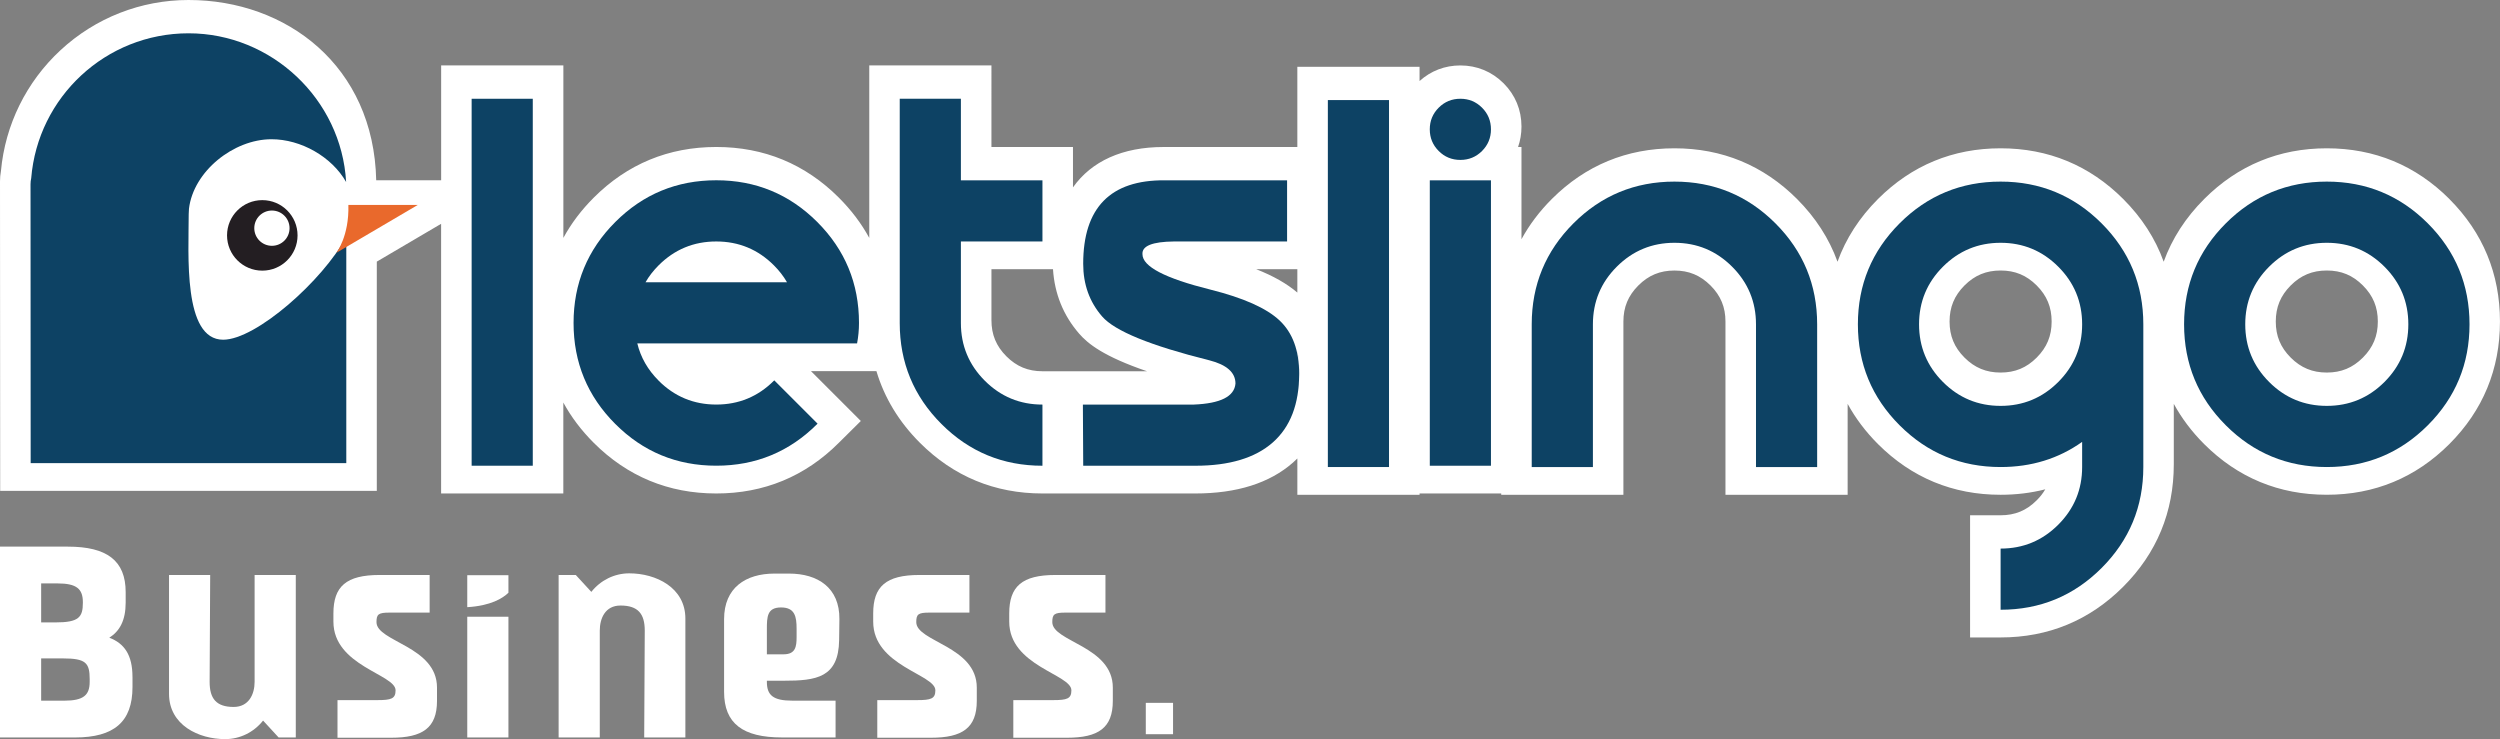
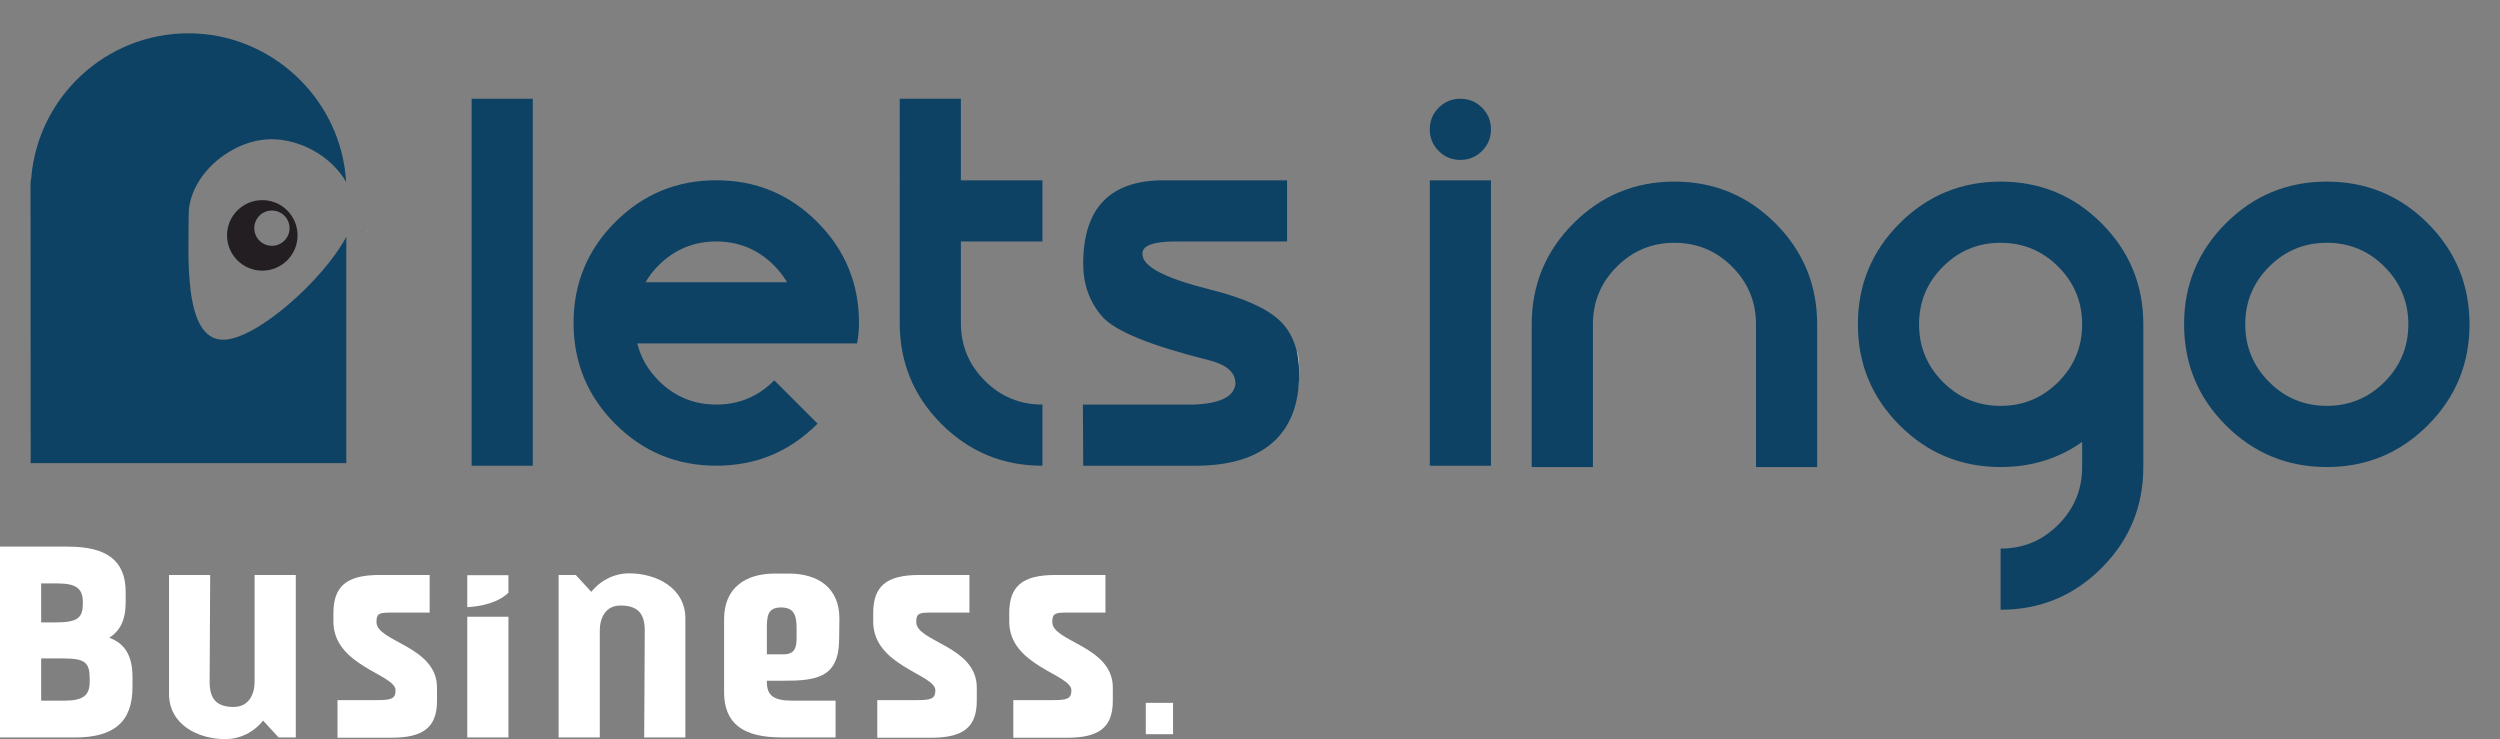
<svg xmlns="http://www.w3.org/2000/svg" id="katman_2" data-name="katman 2" viewBox="0 0 1216.08 359.52">
  <rect x="0" y="0" width="1216.08" height="359.52" fill="#808080" stroke="none" />
  <g id="katman_1" data-name="katman 1">
    <g>
      <path d="M64.45,329.29v4.91c0,16.97-9.02,24.53-27.98,24.53H0v-92.83h33.02c18.96,0,28.11,6.76,28.11,22.15v5.04c0,8.75-2.92,13.92-7.96,17.11,7.29,2.78,11.27,8.35,11.27,19.1ZM20.02,302.76h7.03c11.27,0,13.26-2.52,13.26-9.55v-.27c0-6.5-3.05-9.15-12.33-9.15h-7.96v18.96ZM43.63,330.48c0-8.09-1.86-10.21-13.13-10.21h-10.48v20.56h11.27c9.28,0,12.33-2.65,12.33-9.15v-1.19Z" fill="#fff" />
      <path d="M143.88,279.69v79.04h-8.35l-7.56-8.22c-4.51,5.7-11.27,9.02-18.43,9.02-13,0-27.32-6.9-27.32-22.01v-57.82h20.02l-.27,51.98c0,8.09,3.18,12.2,11.67,12.2,7.43,0,10.21-6.23,10.21-12.2v-51.98h20.02Z" fill="#fff" />
      <path d="M212.57,334.46v6.5c0,13.13-7.03,17.9-22.28,17.9h-26.12v-18.3h19.36c6.76,0,8.89-.66,8.89-4.77,0-7.82-30.24-11.8-30.24-33.42v-3.98c0-13.13,6.23-18.7,22.41-18.7h24.4v18.3h-19.49c-5.44,0-6.37.8-6.37,4.64,0,9.55,29.44,11.67,29.44,31.83Z" fill="#fff" />
      <path d="M227.29,358.72h20.03v-58.71h-20.03v58.71ZM227.29,279.8v15.55c11.45-.69,17.26-4.33,20.03-7.02v-8.53h-20.03Z" fill="#fff" />
      <path d="M333.38,358.73h-20.02l.27-51.98c0-8.09-3.18-12.2-11.8-12.2-7.43,0-10.08,6.23-10.08,12.2v51.98h-20.02v-79.04h8.35l7.56,8.22c4.51-5.7,11.27-9.02,18.43-9.02,13,0,27.32,6.9,27.32,22.01v57.82Z" fill="#fff" />
      <path d="M373.03,331.14v.53c0,6.5,3.05,9.15,12.33,9.15h21.09v17.9h-26.12c-18.96,0-28.11-6.76-28.11-22.15v-35.41c0-15.25,10.48-22.15,24.53-22.15h7.03c14.06,0,24.67,6.9,24.53,22.15l-.13,10.21c-.27,18.3-11.14,19.76-26.92,19.76h-8.22ZM373.03,318.28h8.09c5.83,0,6.37-3.71,6.37-8.35v-4.11c0-5.83-.8-10.34-7.56-10.34s-6.9,4.51-6.9,10.61v12.2Z" fill="#fff" />
      <path d="M475.14,334.46v6.5c0,13.13-7.03,17.9-22.28,17.9h-26.12v-18.3h19.36c6.76,0,8.89-.66,8.89-4.77,0-7.82-30.24-11.8-30.24-33.42v-3.98c0-13.13,6.23-18.7,22.41-18.7h24.4v18.3h-19.49c-5.44,0-6.37.8-6.37,4.64,0,9.55,29.44,11.67,29.44,31.83Z" fill="#fff" />
      <path d="M541.31,334.46v6.5c0,13.13-7.03,17.9-22.28,17.9h-26.12v-18.3h19.36c6.76,0,8.89-.66,8.89-4.77,0-7.82-30.24-11.8-30.24-33.42v-3.98c0-13.13,6.23-18.7,22.41-18.7h24.4v18.3h-19.49c-5.44,0-6.37.8-6.37,4.64,0,9.55,29.44,11.67,29.44,31.83Z" fill="#fff" />
      <path d="M557.35,357.14v-15.25h13.26v15.25h-13.26Z" fill="#fff" />
    </g>
    <g>
      <g>
-         <path d="M1191.44,96.78c-16.36-16.34-36.41-24.64-59.61-24.64s-43.27,8.3-59.61,24.64c-9.07,9.07-15.66,19.28-19.73,30.53-4.05-11.25-10.64-21.46-19.71-30.53-16.36-16.34-36.41-24.64-59.61-24.64s-43.27,8.3-59.63,24.64c-9.07,9.07-15.66,19.28-19.71,30.53-4.07-11.25-10.66-21.46-19.71-30.53-16.36-16.34-36.43-24.64-59.61-24.64s-43.27,8.3-59.63,24.64c-6.03,6.03-10.95,12.56-14.78,19.58v-44.86h-1.66c1.1-3.13,1.66-6.47,1.66-9.94,0-8.07-3-15.35-8.7-21.05-5.69-5.67-12.96-8.68-21.02-8.68-7.53,0-14.37,2.63-19.86,7.59v-6.93h-59.45v39.02h-65.07c-20.01,0-35.05,6.89-44.07,19.64v-19.64h-39.66V31.82h-59.43v83.91c-3.83-7.02-8.76-13.55-14.8-19.59-16.36-16.36-36.41-24.64-59.61-24.64s-43.25,8.28-59.61,24.64c-6.03,6.03-10.97,12.56-14.78,19.58V31.82h-59.45v55.88h-31.59C181.8,31.93,139.29,0,91.72,0c-23.17,0-45.27,8.65-62.27,24.4C12.8,39.83,2.52,60.68.46,83.2c-.3,1.66-.46,3.35-.46,5.08l.09,150.49h183.2v-111.51l31.28-18.39v131.16h59.45v-44.23c3.81,7.02,8.76,13.55,14.78,19.58,16.36,16.36,36.41,24.66,59.61,24.66s43.27-8.3,59.57-24.6l10.75-10.66-24.25-24.25h31.84c3.87,12.97,10.94,24.64,21.15,34.85,16.36,16.36,36.41,24.66,59.61,24.66h74.38c20.16,0,36.13-5.05,47.46-15.01.74-.65,1.45-1.32,2.15-2.02v17.66h59.45v-.64h39.72v.64h59.43v-84.25c0-7.02,2.32-12.59,7.27-17.56,4.97-4.96,10.54-7.27,17.56-7.27s12.57,2.32,17.55,7.27c4.96,4.97,7.27,10.54,7.27,17.56v84.25h59.43v-44.22c3.83,7.02,8.76,13.55,14.78,19.58,16.36,16.34,36.41,24.64,59.63,24.64,7.57,0,14.83-.89,21.73-2.66-1.1,1.89-2.48,3.67-4.19,5.36-4.96,4.97-10.54,7.27-17.55,7.27h-14.84v59.43h14.84c23.2,0,43.25-8.28,59.61-24.64,16.36-16.36,24.64-36.41,24.64-59.61v-29.38c3.83,7.02,8.76,13.55,14.78,19.58,16.36,16.34,36.41,24.64,59.63,24.64s43.25-8.3,59.61-24.64c16.36-16.36,24.64-36.41,24.64-59.61s-8.28-43.27-24.64-59.63ZM178.61,112.78s0-.09-.01-.12l.16.03-.15.09ZM507.08,180.59c-7.01,0-12.59-2.32-17.54-7.27-4.96-4.97-7.27-10.55-7.27-17.56v-24.82h29.94c.76,11.99,5.05,22.53,12.74,31.38,4.26,4.91,11.98,11.1,33,18.27h-50.85ZM611.03,130.94h20.04v11.38c-5.06-4.32-11.68-8.1-20.04-11.38ZM631.06,191.32v-20.56c.61,2.97.91,6.18.91,9.63,0,3.89-.3,7.53-.91,10.92ZM990.71,173.95c-4.96,4.96-10.54,7.27-17.55,7.27s-12.59-2.31-17.56-7.27c-4.96-4.96-7.27-10.54-7.27-17.54s2.32-12.59,7.27-17.56c4.97-4.96,10.54-7.27,17.56-7.27s12.59,2.32,17.55,7.27c4.96,4.97,7.27,10.54,7.27,17.56s-2.32,12.57-7.27,17.54ZM1149.38,173.95c-4.96,4.96-10.54,7.27-17.54,7.27s-12.59-2.31-17.56-7.27c-4.96-4.96-7.27-10.54-7.27-17.54s2.32-12.59,7.27-17.56c4.97-4.96,10.54-7.27,17.56-7.27s12.59,2.32,17.54,7.27c4.96,4.97,7.27,10.54,7.27,17.56s-2.32,12.57-7.27,17.54Z" fill="#fff" />
-         <path d="M178.76,112.69l-.15.09s0-.09-.01-.12l.16.03Z" fill="#fff" />
+         <path d="M178.76,112.69s0-.09-.01-.12l.16.03Z" fill="#fff" />
        <path d="M178.76,112.69l-.15.09s0-.09-.01-.12l.16.03Z" fill="#fff" />
        <path d="M178.76,112.69l-.15.09s0-.09-.01-.12l.16.03Z" fill="#fff" />
        <g>
-           <path d="M631.97,180.4c0,3.89-.3,7.53-.91,10.92v-20.56c.61,2.97.91,6.18.91,9.63Z" fill="#fff" />
-           <path d="M631.06,170.76v20.56c.61-3.4.91-7.04.91-10.92,0-3.46-.3-6.67-.91-9.63Z" fill="#fff" />
          <path d="M631.97,180.4c0,3.89-.3,7.53-.91,10.92v-20.56c.61,2.97.91,6.18.91,9.63Z" fill="#fff" />
        </g>
      </g>
      <g>
        <path d="M168.45,115.2v110.08H14.92l-.07-135.66c0-1.01.11-1.99.33-2.94C18.39,47.24,51.42,16.2,91.72,16.2s74.34,31.99,76.65,72.33c-6.98-12.27-21.95-20.8-36.31-20.8-18.47,0-37.97,15.61-40.14,33.81-.08.88-.13,1.76-.13,2.63,0,19.59-2.84,61.08,16.76,61.08,16.02,0,48.53-28.82,59.9-50.06Z" fill="#0d4264" />
        <path d="M127.59,97.35c-9.47,0-17.15,7.68-17.15,17.15s7.68,17.15,17.15,17.15,17.15-7.68,17.15-17.15-7.68-17.15-17.15-17.15ZM132.27,119.57c-4.74,0-8.58-3.84-8.58-8.58s3.84-8.58,8.58-8.58,8.58,3.84,8.58,8.58-3.84,8.58-8.58,8.58Z" fill="#231e22" />
-         <path d="M169.46,99.69h33.76l-39.62,23.3s6.3-8.01,5.86-23.3Z" fill="#e9692c" />
        <g>
          <path d="M320.37,185.17c7.75,7.75,17.1,11.62,28.05,11.62s20.3-3.87,28.05-11.62l.15-.16,21.07,21.07-.15.15c-13.53,13.53-29.9,20.3-49.12,20.3s-35.59-6.76-49.12-20.3c-13.53-13.53-20.3-29.91-20.3-49.12s6.76-35.58,20.3-49.12c13.53-13.53,29.9-20.3,49.12-20.3s35.58,6.77,49.12,20.3c13.53,13.53,20.3,29.91,20.3,49.12,0,3.31-.31,6.61-.93,9.92h-106.91c1.65,6.82,5.11,12.86,10.38,18.13ZM376.46,129.08c-7.75-7.75-17.1-11.62-28.05-11.62s-20.3,3.87-28.05,11.62c-2.58,2.58-4.7,5.32-6.35,8.21h68.8c-1.65-2.89-3.77-5.63-6.35-8.21Z" fill="#0d4264" />
          <path d="M467.41,117.46v39.67c0,10.95,3.87,20.3,11.62,28.05,7.75,7.75,17.1,11.62,28.05,11.62v29.75c-19.21,0-35.59-6.76-49.12-20.3-13.53-13.53-20.3-29.91-20.3-49.12V48.04h29.75v39.67h39.67v29.75h-39.67Z" fill="#0d4264" />
          <path d="M566.58,87.71h59.5v29.75h-55.01c-10.54.11-15.65,2.17-15.34,6.2,0,5.99,11,11.72,33,17.2,16.11,4.03,27.35,9.04,33.7,15.03,6.35,5.99,9.53,14.62,9.53,25.88,0,14.77-4.29,25.93-12.86,33.47-8.57,7.54-21.13,11.31-37.65,11.31h-54.54l-.16-29.75h53.92c13.02-.52,19.78-3.92,20.3-10.23,0-5.37-4.24-9.14-12.71-11.31-28.61-7.13-45.99-14.23-52.14-21.31-6.15-7.07-9.22-15.62-9.22-25.64,0-27.27,13.22-40.8,39.67-40.6Z" fill="#0d4264" />
-           <path d="M675.66,48.68v178.5h-29.75V48.68h29.75Z" fill="#0d4264" />
          <path d="M710.37,77.79c-4.13,0-7.65-1.44-10.54-4.34-2.89-2.89-4.34-6.4-4.34-10.54s1.45-7.64,4.34-10.53c2.89-2.89,6.4-4.34,10.54-4.34s7.64,1.45,10.54,4.34c2.89,2.89,4.34,6.41,4.34,10.53s-1.45,7.65-4.34,10.54c-2.89,2.89-6.41,4.34-10.54,4.34ZM725.25,87.71v138.83h-29.75V87.71h29.75Z" fill="#0d4264" />
          <path d="M774.83,227.18h-29.75v-69.42c0-19.21,6.76-35.58,20.3-49.12,13.53-13.53,29.91-20.3,49.12-20.3s35.58,6.77,49.12,20.3c13.53,13.53,20.3,29.91,20.3,49.12v69.42h-29.75v-69.42c0-10.95-3.87-20.3-11.62-28.04-7.75-7.75-17.1-11.62-28.04-11.62s-20.3,3.87-28.05,11.62c-7.75,7.75-11.62,17.1-11.62,28.04v69.42Z" fill="#0d4264" />
          <path d="M1012.83,214.94c-11.47,8.16-24.69,12.24-39.67,12.24-19.21,0-35.59-6.76-49.12-20.3-13.53-13.53-20.3-29.91-20.3-49.12s6.76-35.58,20.3-49.12c13.53-13.53,29.91-20.3,49.12-20.3s35.58,6.77,49.12,20.3c13.53,13.53,20.3,29.91,20.3,49.12v69.42c0,19.21-6.77,35.58-20.3,49.12-13.53,13.53-29.91,20.3-49.12,20.3v-29.75c10.95,0,20.3-3.87,28.04-11.62,7.75-7.75,11.62-17.1,11.62-28.04v-12.24ZM973.16,197.43c10.95,0,20.3-3.87,28.04-11.62,7.75-7.75,11.62-17.1,11.62-28.05s-3.87-20.3-11.62-28.04c-7.75-7.75-17.1-11.62-28.04-11.62s-20.3,3.87-28.05,11.62c-7.75,7.75-11.62,17.1-11.62,28.04s3.87,20.3,11.62,28.05c7.75,7.75,17.1,11.62,28.05,11.62Z" fill="#0d4264" />
          <path d="M1131.83,227.18c-19.21,0-35.59-6.76-49.12-20.3-13.53-13.53-20.3-29.91-20.3-49.12s6.76-35.58,20.3-49.12c13.53-13.53,29.91-20.3,49.12-20.3s35.58,6.77,49.12,20.3c13.53,13.53,20.3,29.91,20.3,49.12s-6.77,35.59-20.3,49.12c-13.53,13.53-29.91,20.3-49.12,20.3ZM1159.87,185.81c7.75-7.75,11.62-17.1,11.62-28.05s-3.87-20.3-11.62-28.04c-7.75-7.75-17.1-11.62-28.04-11.62s-20.3,3.87-28.05,11.62c-7.75,7.75-11.62,17.1-11.62,28.04s3.87,20.3,11.62,28.05c7.75,7.75,17.1,11.62,28.05,11.62s20.3-3.87,28.04-11.62Z" fill="#0d4264" />
          <polygon points="229.42 48.04 229.42 105.55 229.42 111.13 229.42 114.96 229.42 226.54 259.16 226.54 259.16 48.04 229.42 48.04" fill="#0d4264" />
        </g>
      </g>
    </g>
  </g>
</svg>